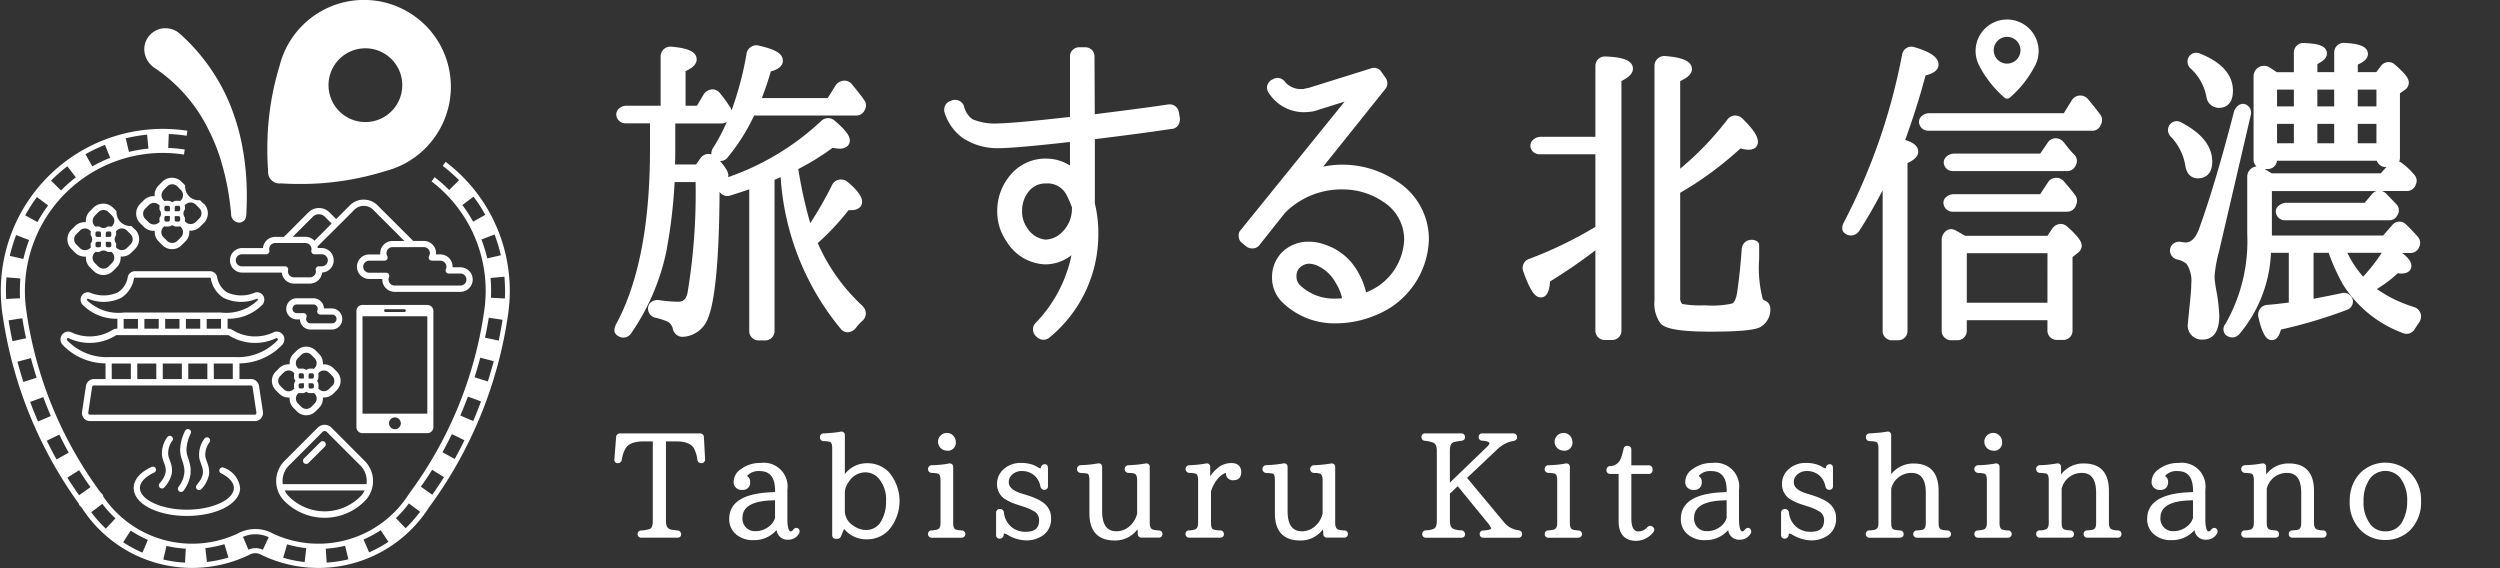
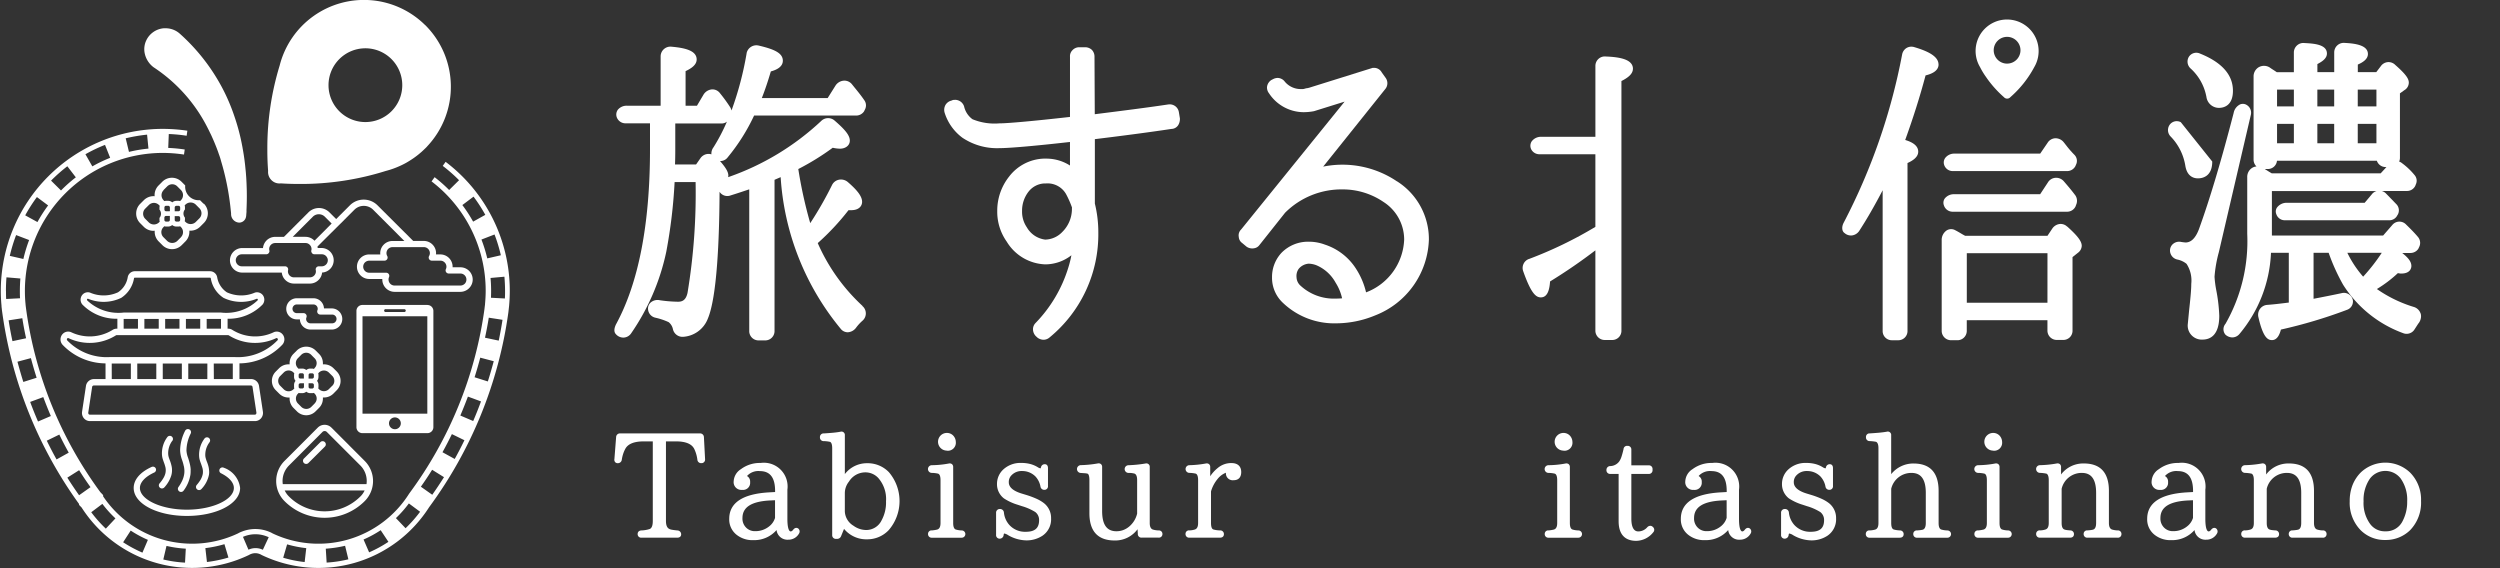
<svg xmlns="http://www.w3.org/2000/svg" width="198" height="45" viewBox="0 0 198 45">
  <rect x="0" y="0" width="198" height="45" fill="#333333" stroke="none" />
  <defs>
    <clipPath id="clip-path">
      <rect id="長方形_1528" data-name="長方形 1528" width="198" height="45" transform="translate(0 0.001)" fill="none" />
    </clipPath>
  </defs>
  <g id="kitanoshino_logo" transform="translate(-2683.135 -6988.433)">
    <g id="グループ_3513" data-name="グループ 3513" transform="translate(2683.135 6988.433)" clip-path="url(#clip-path)">
      <g id="グループ_2589" data-name="グループ 2589" transform="translate(0.063 -0.005)">
        <g id="グループ_3510" data-name="グループ 3510">
          <path id="パス_5039" data-name="パス 5039" d="M2718.025,7021.8h-.653a.837.837,0,0,0-.835-.806h-1.316a.837.837,0,1,0,0,1.674h.244a.84.84,0,0,0,.835.806h1.725a.838.838,0,0,0,0-1.674m.241,1.08a.349.349,0,0,1-.241.1H2716.3a.346.346,0,0,1-.342-.346.368.368,0,0,1,.026-.122.248.248,0,0,0-.231-.339h-.532a.343.343,0,0,1-.343-.345.35.35,0,0,1,.1-.242.336.336,0,0,1,.242-.1h1.314a.341.341,0,0,1,.342.341h0a.28.28,0,0,1-.025.123.266.266,0,0,0,.025.23.246.246,0,0,0,.205.107h.943a.345.345,0,0,1,.342.343.335.335,0,0,1-.1.244" transform="translate(-2691.776 -6997.368)" fill="#fff" />
          <path id="パス_5040" data-name="パス 5040" d="M2718.454,7005.109l-.23.324a12.448,12.448,0,0,1,1.292,1.134l-.785.776a11.385,11.385,0,0,0-1.151-1.015l-.242.334a10.888,10.888,0,0,1,4.287,8.663c0,.328-.018.669-.05,1.025,0,.011,0,.072-.015.152l-.033.276a31.838,31.838,0,0,1-5.924,14.559l-.047.065a8.488,8.488,0,0,1-10.81,3.138,1.643,1.643,0,0,0-.248-.122,2.892,2.892,0,0,0-2.213-.008,1.645,1.645,0,0,0-.273.129,8.5,8.5,0,0,1-10.685-2.934v-.1l-.223-.234a31.709,31.709,0,0,1-5.876-14.49l-.011-.083c-.007-.054-.014-.115-.022-.175-.011-.1-.014-.163-.018-.188-.033-.341-.046-.679-.046-1.007a10.933,10.933,0,0,1,10.919-10.922,11.275,11.275,0,0,1,1.682.13l.057-.4a11.468,11.468,0,0,0-1.306-.126l.044-1.1a11.633,11.633,0,0,1,1.414.137l.058-.4a13.463,13.463,0,0,0-1.947-.145,12.84,12.84,0,0,0-12.829,12.828c0,.386.018.781.055,1.162a2.086,2.086,0,0,0,.021.244c.007.07.014.141.025.206a.73.73,0,0,0,.011.083,33.758,33.758,0,0,0,6.086,15.187v.071l.2.205a10.4,10.4,0,0,0,13.249,3.765l.083-.047a.3.3,0,0,1,.062-.024.925.925,0,0,1,.752.01.1.1,0,0,1,.036.014l.083.047a10.392,10.392,0,0,0,13.259-3.786,33.821,33.821,0,0,0,6.278-15.44l.011-.1.021-.188c.018-.145.025-.229.025-.229.036-.4.054-.792.054-1.178a12.816,12.816,0,0,0-5.078-10.217m-23.647-2.152.108,1.1a11.167,11.167,0,0,0-1.544.262l-.259-1.076a12.765,12.765,0,0,1,1.695-.29m-3.333.81.407,1.025a11.056,11.056,0,0,0-1.411.678l-.547-.961a12.137,12.137,0,0,1,1.551-.741m-2.984,1.693.673.877a11.3,11.3,0,0,0-1.174,1.04l-.788-.779a13.01,13.01,0,0,1,1.289-1.138m-2.408,2.44.886.662a11.353,11.353,0,0,0-.845,1.318l-.969-.533a12.534,12.534,0,0,1,.929-1.451m-1.653,3.013,1.033.394a11.5,11.5,0,0,0-.454,1.5l-1.076-.246a12.521,12.521,0,0,1,.5-1.645m-.806,4.416c0-.356.014-.715.043-1.072l1.1.093c-.025.323-.039.654-.039.979,0,.2,0,.394.014.587l-1.1.057c-.011-.211-.014-.428-.014-.644m.205,2.336,1.088-.169c.079.508.18,1.043.3,1.587l-1.08.23c-.122-.562-.223-1.116-.305-1.648m.7,3.275,1.066-.284c.136.518.29,1.044.453,1.555l-1.054.332c-.166-.527-.32-1.067-.465-1.6m1.008,3.182,1.037-.382c.187.5.389,1.012.6,1.5l-1.016.435c-.218-.508-.429-1.029-.623-1.554m1.317,3.073.993-.485c.234.485.486.964.745,1.432l-.964.536c-.27-.482-.529-.983-.774-1.483m2.559,4.32c-.32-.454-.637-.921-.932-1.393l.936-.591c.284.457.587.907.9,1.342Zm2.117,2.645a10.125,10.125,0,0,1-1.155-1.3l.882-.662a8.931,8.931,0,0,0,1.035,1.15Zm2.9,1.9a10.212,10.212,0,0,1-1.529-.822l.6-.925a8.911,8.911,0,0,0,1.361.735Zm3.373.791a9.692,9.692,0,0,1-1.72-.248l.252-1.076a8.926,8.926,0,0,0,1.529.218Zm1.735-.049-.125-1.1a9.01,9.01,0,0,0,1.511-.313l.317,1.059a10.22,10.22,0,0,1-1.7.353m4.426-.969-.047-.02a1.327,1.327,0,0,0-1.058,0l-.036.013-.435-1.016.047-.017a2.45,2.45,0,0,1,1.9.007.855.855,0,0,1,.094.038Zm3.311.973a9.5,9.5,0,0,1-1.7-.342l.31-1.059a9.11,9.11,0,0,0,1.516.3Zm1.741.042-.068-1.1a9.331,9.331,0,0,0,1.529-.23l.26,1.072a9.792,9.792,0,0,1-1.721.259m3.365-.811-.442-1.016a8.87,8.87,0,0,0,1.357-.738l.612.921a9.966,9.966,0,0,1-1.524.832m7.38-27.505.886-.666a12.185,12.185,0,0,1,.932,1.442l-.965.538a11.1,11.1,0,0,0-.853-1.314m1.516,2.731,1.033-.4a12.315,12.315,0,0,1,.5,1.645l-1.076.248a11.427,11.427,0,0,0-.461-1.493m-6.011,22.863-.763-.8a8.967,8.967,0,0,0,1.026-1.162l.889.66a10.456,10.456,0,0,1-1.151,1.305m2.113-2.653-.9-.637c.309-.436.608-.885.892-1.341l.94.586c-.3.472-.613.943-.929,1.393m1.778-2.835-.969-.533c.259-.468.508-.95.745-1.436l.993.486c-.244.5-.5,1-.77,1.483m1.461-3.006-1.015-.434c.209-.49.41-.994.6-1.5l1.037.382c-.194.525-.4,1.047-.619,1.554m1.161-3.134-1.051-.334c.162-.512.313-1.033.45-1.552l1.069.282c-.145.535-.3,1.076-.468,1.6m.857-3.232-1.083-.23c.119-.543.218-1.076.3-1.586l1.088.168c-.083.533-.183,1.088-.3,1.648m.486-3.337-1.1-.058c.007-.18.011-.363.011-.541,0-.342-.015-.687-.047-1.026l1.1-.1c.032.371.051.748.051,1.126,0,.2,0,.4-.015.594" transform="translate(-2683.222 -6992.29)" fill="#fff" />
          <path id="パス_5041" data-name="パス 5041" d="M2724.82,6990.419a6.888,6.888,0,0,0-11.525,3.211,22.27,22.27,0,0,0-.974,6.411v.29c0,.529.018,1.073.062,1.638l0,0a.894.894,0,0,0,.1.508.911.911,0,0,0,.145.2.15.15,0,0,0,.019.021.884.884,0,0,0,.633.263.481.481,0,0,0,.1-.007v0c.5.033.99.047,1.461.047a22.406,22.406,0,0,0,6.868-1.033,6.645,6.645,0,0,0,1.058-.371c.1-.043.2-.09.3-.141a4.728,4.728,0,0,0,.442-.245,6.83,6.83,0,0,0,1-.73c.108-.094.209-.191.31-.291a.338.338,0,0,0,.039-.036c.047-.047.094-.094.137-.146a6.883,6.883,0,0,0-.18-9.6m-6.8,2.71a2.921,2.921,0,1,1,.018,4.136,2.922,2.922,0,0,1-.018-4.136l0,0" transform="translate(-2691.211 -6988.426)" fill="#fff" />
          <path id="パス_5042" data-name="パス 5042" d="M2706.984,7005.959c0,.056,0,.118-.007.175-.008.073-.011.146-.018.218v.027l-.011.048a.556.556,0,0,1-.5.482.291.291,0,0,1-.051,0h-.015a.675.675,0,0,1-.619-.71c-.007-.064-.011-.136-.021-.212a20.674,20.674,0,0,0-.565-3.208c-.029-.108-.058-.217-.086-.319-.046-.17-.1-.339-.145-.509s-.1-.324-.158-.482c-.1-.3-.218-.6-.343-.9-.068-.169-.145-.334-.218-.5-.044-.1-.094-.2-.145-.3-.057-.123-.118-.246-.18-.364a12.43,12.43,0,0,0-4.271-4.794,1.849,1.849,0,0,1-.725-1.19,1.622,1.622,0,0,1,.126-.915,1.685,1.685,0,0,1,1.4-.988c.05,0,.1,0,.145,0a1.689,1.689,0,0,1,.932.28,1.768,1.768,0,0,1,.169.129l.029.025a15.427,15.427,0,0,1,3.293,4.171,15.131,15.131,0,0,1,1.033,2.394,16.429,16.429,0,0,1,.612,2.333c.011.05.021.1.028.151s.022.107.029.165c.086.487.154.982.2,1.487.018.154.033.306.042.461.015.172.026.349.033.521.007.109.011.218.014.324.029.659.022,1.332-.011,2.009" transform="translate(-2687.523 -6989.274)" fill="#fff" />
          <path id="パス_5043" data-name="パス 5043" d="M2706.158,7041.069c0,1.242-1.854,2.213-4.215,2.213s-4.214-.971-4.214-2.213c0-.652.5-1.25,1.422-1.668a.247.247,0,0,1,.327.119.245.245,0,0,1-.123.325c-.72.332-1.133.778-1.133,1.22,0,.932,1.7,1.721,3.721,1.721s3.721-.789,3.721-1.721c0-.417-.371-.842-1.016-1.161a.238.238,0,0,1-.136-.227.229.229,0,0,1,.025-.1.246.246,0,0,1,.33-.112h0a1.943,1.943,0,0,1,1.292,1.606" transform="translate(-2687.204 -7002.415)" fill="#fff" />
          <path id="パス_5044" data-name="パス 5044" d="M2703.563,7038.534a1.918,1.918,0,0,1-.018.378,2.848,2.848,0,0,1-.54,1.245.249.249,0,0,1-.2.1.241.241,0,0,1-.145-.046.248.248,0,0,1-.058-.345h0a2.911,2.911,0,0,0,.274-.457,1.921,1.921,0,0,0,.18-.569,1.564,1.564,0,0,0,.014-.317,2.016,2.016,0,0,0-.036-.281.185.185,0,0,0-.015-.05,3.469,3.469,0,0,0-.126-.447l-.015-.046a2.4,2.4,0,0,1-.145-.731,3.5,3.5,0,0,1,.4-1.562.243.243,0,0,1,.329-.1l.006,0a.246.246,0,0,1,.1.333,3.091,3.091,0,0,0-.334,1.325,1.951,1.951,0,0,0,.125.581l.015.042a5.258,5.258,0,0,1,.151.554,2.447,2.447,0,0,1,.046.386" transform="translate(-2688.53 -7001.29)" fill="#fff" />
          <path id="パス_5045" data-name="パス 5045" d="M2705.58,7036.6a1.643,1.643,0,0,0-.313,1.016.829.829,0,0,0,.029.194,2.659,2.659,0,0,0,.1.306,2.7,2.7,0,0,1,.134.418,1.681,1.681,0,0,1,.036.255,1.266,1.266,0,0,1-.011.371,2.3,2.3,0,0,1-.593,1.114.246.246,0,1,1-.371-.324,3.326,3.326,0,0,0,.277-.371,1.531,1.531,0,0,0,.2-.5,1.2,1.2,0,0,0,.006-.3c-.006-.043-.014-.09-.025-.137a.262.262,0,0,0-.015-.054c-.029-.1-.068-.208-.1-.305a3.239,3.239,0,0,1-.119-.356,1.509,1.509,0,0,1-.039-.314,2.136,2.136,0,0,1,.435-1.345.247.247,0,1,1,.382.314l-.012.013" transform="translate(-2689.071 -7001.538)" fill="#fff" />
          <path id="パス_5046" data-name="パス 5046" d="M2701.525,7036.424a1.656,1.656,0,0,0-.31,1.016,1.044,1.044,0,0,0,.058.306c.021.065.043.126.068.191a3.021,3.021,0,0,1,.155.532,1.366,1.366,0,0,1,.022.241,1.451,1.451,0,0,1-.054.429,2.481,2.481,0,0,1-.554.957.256.256,0,0,1-.187.083.23.23,0,0,1-.162-.061.242.242,0,0,1-.029-.34l0,0a2.676,2.676,0,0,0,.277-.375,1.409,1.409,0,0,0,.177-.389,1.1,1.1,0,0,0,.036-.3.787.787,0,0,0-.014-.155.912.912,0,0,0-.032-.137,3,3,0,0,0-.1-.305c-.026-.073-.05-.146-.073-.213a1.521,1.521,0,0,1-.083-.457,2.134,2.134,0,0,1,.435-1.345.247.247,0,1,1,.382.314l-.012.013" transform="translate(-2687.958 -7001.488)" fill="#fff" />
          <path id="パス_5047" data-name="パス 5047" d="M2720.3,7037.674l-2.649-2.653a.769.769,0,0,0-1.058,0l-2.649,2.653a2.249,2.249,0,0,0,0,3.178,4.48,4.48,0,0,0,6.337.019l.019-.019a2.249,2.249,0,0,0,0-3.178m-.353,2.82a3.99,3.99,0,0,1-5.643,0l0,0a1.693,1.693,0,0,1-.343-.484h6.331a1.653,1.653,0,0,1-.342.484m-6.14-.985a1.738,1.738,0,0,1,.493-1.479l2.649-2.653a.242.242,0,0,1,.172-.072.239.239,0,0,1,.173.072l2.653,2.653a1.732,1.732,0,0,1,.508,1.233,1.831,1.831,0,0,1-.018.248Z" transform="translate(-2691.476 -7001.161)" fill="#fff" />
          <path id="パス_5048" data-name="パス 5048" d="M2717.952,7037.018l-1.31,1.306a.244.244,0,0,1-.176.072.254.254,0,0,1-.18-.072.25.25,0,0,1,0-.353l1.313-1.31a.252.252,0,0,1,.356.356" transform="translate(-2692.279 -7001.648)" fill="#fff" />
          <path id="パス_5049" data-name="パス 5049" d="M2717.959,7028.249l-.277-.277a1.061,1.061,0,0,0-.824-.29.667.667,0,0,0,0-.094,1.035,1.035,0,0,0-.306-.738l-.277-.277a1.067,1.067,0,0,0-1.472,0l-.277.277a1.038,1.038,0,0,0-.306.738q0,.047,0,.094a1.047,1.047,0,0,0-.821.295l-.277.277a1.039,1.039,0,0,0,0,1.47h0l.277.277a1.024,1.024,0,0,0,.734.306.645.645,0,0,0,.087,0,.785.785,0,0,0,0,.083,1.054,1.054,0,0,0,.306.738l.277.277a1.037,1.037,0,0,0,1.467.005l.005-.005.277-.277a1.035,1.035,0,0,0,.306-.738.567.567,0,0,0,0-.086.638.638,0,0,0,.086,0,1.053,1.053,0,0,0,.738-.3l.277-.281a1.035,1.035,0,0,0,.3-.734,1.049,1.049,0,0,0-.3-.738m-3.365,1.339-.065.064a.549.549,0,0,1-.773,0l-.277-.277a.544.544,0,0,1-.007-.768l.007-.006.277-.277a.543.543,0,0,1,.767-.006l.006.006.062.062a.515.515,0,0,0-.018.129v.159a.472.472,0,0,0,.118.313.484.484,0,0,0-.118.317v.155a.4.4,0,0,0,.022.13m1.612,1.187-.277.278a.564.564,0,0,1-.774,0l-.277-.278a.541.541,0,0,1-.158-.388.534.534,0,0,1,.158-.385l.065-.065a.355.355,0,0,0,.129.021h.155a.5.5,0,0,0,.316-.115.491.491,0,0,0,.314.115h.155a.348.348,0,0,0,.13-.021h0l.061.061v0a.543.543,0,0,1,0,.773m-1.228-2.35h0a.117.117,0,0,1,.09-.039h.156a.128.128,0,0,1,.129.128h0v.29h-.284a.128.128,0,0,1-.129-.127h0v-.159a.1.1,0,0,1,.04-.086m.09.745h.29v.284a.13.13,0,0,1-.128.13h-.162a.114.114,0,0,1-.09-.04v0a.105.105,0,0,1-.04-.086v-.154a.129.129,0,0,1,.128-.13h0m.943,0a.132.132,0,0,1,.134.13v.154a.115.115,0,0,1-.04.09.128.128,0,0,1-.094.04h-.155a.13.13,0,0,1-.13-.13h0v-.284Zm-.284-.371v-.29a.13.13,0,0,1,.129-.129h.155a.129.129,0,0,1,.094.039.115.115,0,0,1,.04.09v.159a.132.132,0,0,1-.134.129Zm.49-.838s-.007,0-.011.007v0l-.064.064h0a.544.544,0,0,0-.13-.028h-.155a.488.488,0,0,0-.313.115.5.5,0,0,0-.316-.115h-.159a.5.5,0,0,0-.129.018h0l-.065-.064v0a.546.546,0,0,1,0-.77l.277-.281a.562.562,0,0,1,.389-.158.553.553,0,0,1,.385.158l.277.281a.528.528,0,0,1,.162.385.539.539,0,0,1-.151.378m1.393,1.407-.281.281a.555.555,0,0,1-.771,0l-.064-.064a.472.472,0,0,0,.018-.126v-.154a.5.5,0,0,0-.115-.317.485.485,0,0,0,.115-.313v-.159a.515.515,0,0,0-.018-.129l.064-.065a.561.561,0,0,1,.771,0l.281.277a.559.559,0,0,1,.158.389.542.542,0,0,1-.158.385" transform="translate(-2691.347 -6998.818)" fill="#fff" />
          <path id="パス_5050" data-name="パス 5050" d="M2703.344,7009.905l-.29-.29a1.067,1.067,0,0,1-1.169-1.166l-.29-.291a1.077,1.077,0,0,0-1.523-.005l-.006.005-.29.291a1.073,1.073,0,0,0-.313.853,1.085,1.085,0,0,0-.857.316l-.29.29a1.082,1.082,0,0,0,0,1.53l0,0,.29.29a1.081,1.081,0,0,0,.767.316.865.865,0,0,0,.094-.012.64.64,0,0,0,0,.086,1.071,1.071,0,0,0,.317.767l.29.291a1.077,1.077,0,0,0,1.523.01l.01-.01.29-.291a1.072,1.072,0,0,0,.317-.767.638.638,0,0,0,0-.086.786.786,0,0,0,.09,0,1.081,1.081,0,0,0,.766-.32l.291-.291a1.083,1.083,0,0,0,0-1.53m-1.524.14.069-.068.011-.01a.586.586,0,0,1,.8.01l.29.291a.565.565,0,0,1,0,.8l0,0-.29.29a.58.58,0,0,1-.806,0l-.065-.065a.5.5,0,0,0,.018-.133V7011a.511.511,0,0,1,0-.654v-.163a.448.448,0,0,0-.021-.136m-1.677-1.233.29-.29a.566.566,0,0,1,.4-.169.557.557,0,0,1,.4.169l.29.29a.573.573,0,0,1,.011.793l-.011.01-.064.072h0a.411.411,0,0,0-.134-.021h-.161a.5.5,0,0,0-.328.123.486.486,0,0,0-.327-.123h-.162a.434.434,0,0,0-.137.021h0l-.061-.065a.568.568,0,0,1,0-.8l0,0m1.18,1.668h-.3v-.295a.137.137,0,0,1,.137-.136h.162a.128.128,0,0,1,.093.039.14.14,0,0,1,.04.1v.163a.136.136,0,0,1-.133.132m.133.522v.162a.135.135,0,0,1-.133.133h-.162a.137.137,0,0,1-.137-.133v-.3h.3a.137.137,0,0,1,.133.137m-1.112-.522a.135.135,0,0,1-.137-.132v-.163a.14.14,0,0,1,.04-.1.131.131,0,0,1,.1-.039h.162a.136.136,0,0,1,.133.136v.295Zm.295.385v.3a.135.135,0,0,1-.133.133h-.162a.133.133,0,0,1-.1-.039.13.13,0,0,1-.04-.094V7011a.136.136,0,0,1,.136-.137h.3Zm-.8.436-.064.065h0a.58.58,0,0,1-.8,0l-.29-.291a.569.569,0,0,1,0-.8h0l.29-.29a.575.575,0,0,1,.4-.169.564.564,0,0,1,.4.169h0l.064.065a.443.443,0,0,0-.022.137v.163a.508.508,0,0,1,0,.654v.163a.44.44,0,0,0,.022.137m1.681,1.233-.29.29a.581.581,0,0,1-.806,0l-.291-.29a.567.567,0,0,1-.169-.4.556.556,0,0,1,.169-.4l.065-.069a.438.438,0,0,0,.137.022h.162a.494.494,0,0,0,.327-.119.506.506,0,0,0,.328.119h.162a.434.434,0,0,0,.137-.022l.065.065h0a.551.551,0,0,1,.165.4.56.56,0,0,1-.165.4" transform="translate(-2687.278 -6993.757)" fill="#fff" />
-           <path id="パス_5051" data-name="パス 5051" d="M2695.847,7012.723l-.291-.291a1.081,1.081,0,0,1-1.169-1.167l-.29-.291a1.111,1.111,0,0,0-1.534,0l-.29.291a1.1,1.1,0,0,0-.317.871,1.076,1.076,0,0,0-.853.3l-.29.29a1.078,1.078,0,0,0-.006,1.524l.006.005.29.291a1.093,1.093,0,0,0,.767.317.552.552,0,0,0,.09,0,.8.8,0,0,0,0,.087,1.074,1.074,0,0,0,.324.763l.29.29a1.089,1.089,0,0,0,1.533,0l.29-.29a1.07,1.07,0,0,0,.316-.766.854.854,0,0,0,0-.09c.03,0,.06,0,.09,0a1.082,1.082,0,0,0,.767-.316l.29-.291a1.089,1.089,0,0,0,0-1.533m-3.5,1.394v.007l-.064.065-.011.01a.58.58,0,0,1-.8-.01l-.291-.291a.565.565,0,0,1,0-.8l0,0,.291-.291a.565.565,0,0,1,.8-.006l.007.006.064.061h0a.446.446,0,0,0-.021.138v.161a.5.5,0,0,1,0,.656v.163a.423.423,0,0,0,.021.133m.3-2.484.29-.291a.566.566,0,0,1,.8-.007l.007.007.29.291a.565.565,0,0,1,0,.8l0,0-.065.067a.442.442,0,0,0-.136-.022h-.162a.5.5,0,0,1-.655,0h-.162a.446.446,0,0,0-.136.022l-.065-.063h0a.566.566,0,0,1,0-.8l0,0m1.18,1.667h-.309v-.294a.136.136,0,0,1,.135-.137h.164a.146.146,0,0,1,.1.039.139.139,0,0,1,.039.1v.162a.135.135,0,0,1-.136.132m.136.523v.161a.124.124,0,0,1-.039.094.14.14,0,0,1-.1.04h-.162a.135.135,0,0,1-.137-.133v-.3h.3a.137.137,0,0,1,.136.137m-1.116-.522a.137.137,0,0,1-.136-.133V7013a.134.134,0,0,1,.133-.137h.166a.133.133,0,0,1,.133.134v.3Zm.3.386v.3a.133.133,0,0,1-.132.134h-.163a.143.143,0,0,1-.1-.04.134.134,0,0,1-.039-.095v-.161a.137.137,0,0,1,.136-.137Zm.886,1.667-.29.291a.569.569,0,0,1-.805,0h0l-.29-.291a.568.568,0,0,1-.006-.8l.011-.01.065-.068a.446.446,0,0,0,.136.021h.163a.513.513,0,0,1,.655,0h.162a.446.446,0,0,0,.136-.021l.065.064a.575.575,0,0,1,0,.807m1.457-1.458-.29.29a.569.569,0,0,1-.805,0h0l-.065-.064a.53.53,0,0,0,.018-.134v-.161a.514.514,0,0,1,0-.656V7013a.452.452,0,0,0-.021-.137l.068-.069a.572.572,0,0,1,.806,0l.29.291a.567.567,0,0,1,0,.8l0,0" transform="translate(-2685.219 -6994.532)" fill="#fff" />
          <path id="パス_5052" data-name="パス 5052" d="M2727.67,7021.726h-5.151a.469.469,0,0,0-.471.468v9.209a.475.475,0,0,0,.471.476h5.151a.475.475,0,0,0,.472-.476V7022.2a.47.47,0,0,0-.47-.471h0m-3.316.331h1.483a.114.114,0,0,1,.115.111v0a.115.115,0,0,1-.115.115h-1.483a.116.116,0,0,1-.114-.115.113.113,0,0,1,.111-.115h0m.742,9.512a.468.468,0,1,1,.468-.468.468.468,0,0,1-.468.468h0m2.567-1.233h-5.133v-7.714h5.133Z" transform="translate(-2693.881 -6997.568)" fill="#fff" />
          <path id="パス_5053" data-name="パス 5053" d="M2707.345,7023.06a.6.6,0,0,0-.7-.194,3.413,3.413,0,0,1-3.276-.166.6.6,0,0,0-.342-.108h-.053v-.786a3.766,3.766,0,0,0,2.775-1.129.605.605,0,0,0,.007-.752.583.583,0,0,0-.616-.191,2.734,2.734,0,0,1-2.221-.021,1.78,1.78,0,0,1-.77-1.2.579.579,0,0,0-.565-.471h-5.957a.573.573,0,0,0-.561.471,1.773,1.773,0,0,1-.774,1.2,2.725,2.725,0,0,1-2.217.021.568.568,0,0,0-.615.191.6.6,0,0,0,.01.752,3.762,3.762,0,0,0,2.775,1.129v.786h-.054a.617.617,0,0,0-.342.108,3.421,3.421,0,0,1-3.278.166.6.6,0,0,0-.7.194.634.634,0,0,0,.026.8,4.753,4.753,0,0,0,3.41,1.482v1.243h-.922a.638.638,0,0,0-.63.554l-.306,2.026a.657.657,0,0,0,.151.53.629.629,0,0,0,.479.217h13.061a.633.633,0,0,0,.479-.217.655.655,0,0,0,.152-.53l-.306-2.029a.641.641,0,0,0-.63-.554h-.921v-1.242a4.733,4.733,0,0,0,3.4-1.483.628.628,0,0,0,.029-.8m-15.488-2.706a.087.087,0,0,1,0-.108.056.056,0,0,1,.046-.023h.018a3.208,3.208,0,0,0,2.631-.069,2.3,2.3,0,0,0,1.012-1.542.065.065,0,0,1,.061-.057h5.957a.068.068,0,0,1,.064.057,2.28,2.28,0,0,0,1.011,1.544,3.211,3.211,0,0,0,2.631.068.068.068,0,0,1,.065.022.085.085,0,0,1,0,.107,3.6,3.6,0,0,1-2.9.965h-7.706a3.581,3.581,0,0,1-2.893-.965m10.6,2.242h-1.134v-.769h1.134Zm-1.645,0h-1.134v-.769h1.134Zm-1.644,0h-1.134v-.769h1.134Zm-1.642,0h-1.138v-.769h1.138Zm-1.645,0h-1.134v-.769h1.134Zm8.948,4.5a.133.133,0,0,1,.126.119l.306,2.026a.163.163,0,0,1-.032.123.131.131,0,0,1-.093.044h-13.065a.137.137,0,0,1-.094-.044.155.155,0,0,1-.032-.123l.305-2.026a.134.134,0,0,1,.126-.119Zm-11.027-1.741h1.515v1.233h-1.512Zm2.023,0h1.508v1.233h-1.506Zm2.019,1.233v-1.233h1.512v1.233h-1.512Zm3.531,0h-1.51v-1.233h1.512Zm.508-1.233h1.508v1.233h-1.5Zm5.043-1.833a4.327,4.327,0,0,1-3.36,1.324h-9.925a4.326,4.326,0,0,1-3.365-1.325.115.115,0,0,1,0-.146.082.082,0,0,1,.073-.036.046.046,0,0,1,.033.008,3.909,3.909,0,0,0,3.757-.224.084.084,0,0,1,.05-.014h8.833a.1.1,0,0,1,.051.014,3.9,3.9,0,0,0,3.754.224.089.089,0,0,1,.108.028.117.117,0,0,1,0,.146" transform="translate(-2685.012 -6996.556)" fill="#fff" />
          <path id="パス_5054" data-name="パス 5054" d="M2726.478,7015.583h-.616v-.046a.972.972,0,0,0-.971-.972h-.346a.893.893,0,0,0,.008-.1.972.972,0,0,0-.972-.968h-.838l-2.83-2.822a1.549,1.549,0,0,0-2.184,0l-1.088,1.088-.547-.543a1.179,1.179,0,0,0-1.635,0l-1.954,1.955h-.691a.965.965,0,0,0-.684.28.987.987,0,0,0-.285.606h-1.676a.972.972,0,0,0,0,1.943h3.164a.975.975,0,0,0,.968.871h1.256a.967.967,0,0,0,.688-.285.953.953,0,0,0,.281-.589.973.973,0,0,0-.022-1.944h-.328a.964.964,0,0,0-.017-.115l.461-.461,1.022-1.016.177-.176.176-.173,1.088-1.089a1.053,1.053,0,0,1,1.487,0l2.472,2.473h-.94a.976.976,0,0,0-.684.281.943.943,0,0,0-.248.413.982.982,0,0,0-.04.273.787.787,0,0,0,.007.1h-.879a.971.971,0,1,0,0,1.943h1.037a.225.225,0,0,0,0,.044.976.976,0,0,0,.972.975h5.215a.971.971,0,0,0,.687-.29.959.959,0,0,0,.285-.687.972.972,0,0,0-.972-.968m-10.978-1.029a.46.46,0,0,1,.407.237.426.426,0,0,1,.068.237.481.481,0,0,1-.475.479h-.238a.247.247,0,0,0-.193.09.241.241,0,0,0-.048.208.47.47,0,0,1-.129.436.484.484,0,0,1-.339.14H2713.3a.475.475,0,0,1-.468-.576.242.242,0,0,0-.047-.208.247.247,0,0,0-.195-.09h-3.422a.481.481,0,0,1-.479-.479.48.48,0,0,1,.479-.474h1.939a.245.245,0,0,0,.195-.1.239.239,0,0,0,.047-.209.579.579,0,0,1-.015-.108.474.474,0,0,1,.14-.335.479.479,0,0,1,.339-.14h2.394a.452.452,0,0,1,.363.169.418.418,0,0,1,.112.236.239.239,0,0,1,.007.07.351.351,0,0,1-.015.108.2.2,0,0,0,.022.159.15.15,0,0,0,.024.05.249.249,0,0,0,.195.1Zm-.58-1.073a.973.973,0,0,0-.712-.31H2713.2l1.6-1.6a.674.674,0,0,1,.936,0l.547.547Zm11.892,3.41a.478.478,0,0,1-.335.138h-5.218a.477.477,0,0,1-.475-.477v0a.436.436,0,0,1,.04-.191.261.261,0,0,0-.018-.235.25.25,0,0,0-.209-.111h-1.343a.479.479,0,0,1-.338-.816.5.5,0,0,1,.338-.14h1.21a.248.248,0,0,0,.217-.368.467.467,0,0,1-.061-.231.487.487,0,0,1,.14-.337.205.205,0,0,1,.026-.022.5.5,0,0,1,.313-.115h2.48a.477.477,0,0,1,.479.474.458.458,0,0,1-.062.231.246.246,0,0,0,.093.335.25.25,0,0,0,.125.032h.677a.481.481,0,0,1,.479.479.433.433,0,0,1-.044.191.246.246,0,0,0,.227.349h.925a.478.478,0,0,1,.335.816" transform="translate(-2690.079 -6994.41)" fill="#fff" />
        </g>
        <g id="グループ_3511" data-name="グループ 3511" transform="translate(48.598 1.55)">
          <path id="パス_5055" data-name="パス 5055" d="M2804.8,6998.738a.731.731,0,0,0-.734-.625l-.1.006c-1.681.253-3.636.5-5.828.776l-.022-4.576a.761.761,0,0,0-.211-.524.781.781,0,0,0-.518-.206h-.481a.728.728,0,0,0-.549.25.66.66,0,0,0-.182.5v4.77l-.089.01c-2.732.307-4.841.5-5.515.5a4.593,4.593,0,0,1-2.119-.328,1.723,1.723,0,0,1-.666-1.024.755.755,0,0,0-.708-.513l-.164.01-.133.053a.746.746,0,0,0-.47.349.8.8,0,0,0-.07.592,3.929,3.929,0,0,0,1.417,2,4.925,4.925,0,0,0,2.909.824c.819,0,2.909-.184,5.607-.49v1.865a3.475,3.475,0,0,0-1.887-.546h-.216a3.618,3.618,0,0,0-2.717,1.422,4.331,4.331,0,0,0-.94,2.729,4.09,4.09,0,0,0,.751,2.424,3.72,3.72,0,0,0,3.048,1.8,3.366,3.366,0,0,0,2.074-.722,8.027,8.027,0,0,1-.242.969,10.845,10.845,0,0,1-2.6,4.4.7.7,0,0,0-.2.5.786.786,0,0,0,.227.539l.132.121a.827.827,0,0,0,.461.164.738.738,0,0,0,.512-.2,10.555,10.555,0,0,0,3.842-8.3,9.577,9.577,0,0,0-.274-2.288v-5.1c2.261-.275,4.417-.56,6.056-.809a.655.655,0,0,0,.545-.3.934.934,0,0,0,.133-.545Zm-8.471,7.651a2.562,2.562,0,0,1-.756,1.823,1.928,1.928,0,0,1-1.358.613,1.951,1.951,0,0,1-1.455-.97,2.182,2.182,0,0,1-.38-1.289,2.438,2.438,0,0,1,.5-1.522,1.687,1.687,0,0,1,1.263-.667h.127a1.683,1.683,0,0,1,1.58.819,7.523,7.523,0,0,1,.481,1.078Z" transform="translate(-2760.093 -6991.393)" fill="#fff" />
          <path id="パス_5056" data-name="パス 5056" d="M2830.9,7004.83a7.708,7.708,0,0,0-5.844-1.168l4.9-6.122a.724.724,0,0,0,.061-.887l-.323-.454a.689.689,0,0,0-.612-.36h-.1l-5.07,1.586a.692.692,0,0,0-.122.026l-.031,0a.906.906,0,0,0-.153.037.8.8,0,0,1-.154.032h-.152a1.639,1.639,0,0,1-1.279-.582.729.729,0,0,0-.581-.3.841.841,0,0,0-.344.09l-.143.074a.765.765,0,0,0-.333.475l-.011.061a.73.73,0,0,0,.154.513,3.3,3.3,0,0,0,2.737,1.5,4.373,4.373,0,0,0,.829-.08l2.424-.756-8.2,10.132a.639.639,0,0,0-.182.581.629.629,0,0,0,.259.477l.36.3a.79.79,0,0,0,.606.122.635.635,0,0,0,.407-.248l2.034-2.562a6.32,6.32,0,0,1,4.561-1.85,5.714,5.714,0,0,1,3.234.993,3.541,3.541,0,0,1,1.638,2.979,4.664,4.664,0,0,1-3.018,4.182,5.893,5.893,0,0,0-.762-1.817,4.636,4.636,0,0,0-2.5-1.966,3.651,3.651,0,0,0-1.315-.229,2.942,2.942,0,0,0-2.114.873,2.8,2.8,0,0,0-.756,1.934,2.706,2.706,0,0,0,.84,2.014,5.885,5.885,0,0,0,4.218,1.644,8.139,8.139,0,0,0,3.112-.629,6.663,6.663,0,0,0,4.253-6.009,5.418,5.418,0,0,0-2.531-4.613m-4.834,9.291a3.893,3.893,0,0,1-2.828-1.046.932.932,0,0,1-.29-.64.98.98,0,0,1,.158-.65l.042-.054a1.149,1.149,0,0,1,.756-.375,1.819,1.819,0,0,1,.624.127,3.134,3.134,0,0,1,1.522,1.389,3.866,3.866,0,0,1,.507,1.227c-.164.016-.328.022-.491.022" transform="translate(-2768.921 -6992.011)" fill="#fff" />
          <path id="パス_5057" data-name="パス 5057" d="M2858.1,6995.571c0,.434-.455.74-.91.97v19.752a.727.727,0,0,1-.7.756h-.607a.74.74,0,0,1-.756-.723v-6.376a42.63,42.63,0,0,1-3.588,2.463c-.042.533-.148,1.262-.734,1.262-.4,0-.783-.349-1.39-2.061a.758.758,0,0,1,.439-.979l.01,0a32.025,32.025,0,0,0,5.263-2.545v-5.751H2850.7a.726.726,0,0,1-.649-.38.639.639,0,0,1,.026-.631.909.909,0,0,1,.777-.371h4.275v-5.61a.747.747,0,0,1,.738-.755.793.793,0,0,1,.1.005c.994.042,2.136.19,2.136.978" transform="translate(-2777.434 -6991.667)" fill="#fff" />
-           <path id="パス_5058" data-name="パス 5058" d="M2872.929,7014.647a1.576,1.576,0,0,1-.841,1.395c-.333.148-1.091.338-3.911.338-2.921,0-3.642-.338-3.939-.64a2.652,2.652,0,0,1-.485-1.823v-18.583a.768.768,0,0,1,.253-.581.792.792,0,0,1,.612-.2c.979.084,2.1.276,2.1,1.031,0,.354-.306.667-.93.951v6.938a24.177,24.177,0,0,0,3.741-3.895.778.778,0,0,1,.54-.312.822.822,0,0,1,.618.206c.871.85,1.257,1.423,1.257,1.872,0,.147-.052.629-.755.629a2.63,2.63,0,0,1-.624-.106,27.438,27.438,0,0,1-4.777,3.515v8.256a.712.712,0,0,0,.159.549,8.156,8.156,0,0,0,1.775.106,7.4,7.4,0,0,0,2.165-.138c.185-.074.328-.375.4-.809.061-.4.233-1.559.375-3.509a.777.777,0,0,1,.386-.634.828.828,0,0,1,.788,0,.377.377,0,0,1,.206.338v1.078a9.785,9.785,0,0,0,.269,3.118.277.277,0,0,0,.139.168.683.683,0,0,1,.473.737" transform="translate(-2781.378 -6991.658)" fill="#fff" />
          <path id="パス_5059" data-name="パス 5059" d="M2925.546,6997.2c0,1.227-.777,1.358-1.109,1.358a1,1,0,0,1-.994-.893l-.005-.011a4.016,4.016,0,0,0-1.242-2.214.73.73,0,0,1-.132-.94.7.7,0,0,1,.888-.237c1.718.691,2.594,1.68,2.594,2.937" transform="translate(-2797.358 -6991.559)" fill="#fff" />
          <path id="パス_5060" data-name="パス 5060" d="M2941.488,7014.559a.81.81,0,0,0-.565-.534,10.349,10.349,0,0,1-2.9-1.412,9.942,9.942,0,0,0,1.66-1.257h.005a.456.456,0,0,0,.085.01.489.489,0,0,0,.182.021c.766,0,.8-.5.8-.6,0-.317-.212-.624-.728-1.03h.676a.743.743,0,0,0,.6-.328l.068-.143a.723.723,0,0,0-.078-.777c-.286-.343-.624-.681-.952-1a.727.727,0,0,0-1.028-.041.777.777,0,0,0-.076.082l-.719.826h-8.81v-3.521H2938a.714.714,0,0,0-.38.258l-.566.671h-6.135a.944.944,0,0,0-.814.386.55.55,0,0,0-.047.513.7.7,0,0,0,.66.484h8.3a.7.7,0,0,0,.628-.4l.027-.038a.7.7,0,0,0-.111-.84c-.148-.148-.286-.3-.425-.438l-.042-.043c-.127-.132-.248-.258-.37-.38l-.016-.016a.756.756,0,0,0-.3-.164h1.992a.73.73,0,0,0,.66-.4l.037-.1a.683.683,0,0,0-.105-.777,5.468,5.468,0,0,0-.978-.925.7.7,0,0,0-.227-.126.782.782,0,0,0,.061-.312v-5.092l.343-.247a.7.7,0,0,0,.36-.6c0-.285-.182-.623-1.068-1.4a.749.749,0,0,0-.586-.228.758.758,0,0,0-.56.317l-.363.476h-1.462v-.6c.386-.164.8-.424.8-.835,0-.692-.983-.835-1.823-.877a.755.755,0,0,0-.84.66.7.7,0,0,0-.006.1v1.554h-1.333v-.64c.412-.212.756-.465.756-.834,0-.735-1.073-.793-1.77-.83a.743.743,0,0,0-.6.189.752.752,0,0,0-.249.566v1.554H2930.1c-.08-.053-.17-.111-.275-.182-.085-.052-.175-.111-.3-.2a.854.854,0,0,0-.856-.016.843.843,0,0,0-.412.745v6.564a.745.745,0,0,0,.232.555.715.715,0,0,0-.327.1.839.839,0,0,0-.407.756v4.477a13.189,13.189,0,0,1-1.722,7.128.661.661,0,0,0-.006.856.828.828,0,0,0,.566.222.753.753,0,0,0,.534-.258,10.684,10.684,0,0,0,2.509-6.442h1.411v3.939l-.132.016c-.5.061-1.014.127-1.59.169a.769.769,0,0,0-.571.333.8.8,0,0,0-.111.655c.364,1.579.728,1.8,1.073,1.8.428,0,.613-.476.708-.834a38.646,38.646,0,0,0,5.221-1.56.7.7,0,0,0,.476-.761.72.72,0,0,0-.842-.574c-.021,0-.042.009-.062.014-.74.158-1.469.3-2.209.443v-3.643h1.195a15.668,15.668,0,0,0,1.146,2.531,9.471,9.471,0,0,0,4.745,3.831.739.739,0,0,0,.925-.317l.274-.424a.931.931,0,0,0,.228-.591.816.816,0,0,0-.032-.227m-4.981-17.729h1.479v1.334h-1.479Zm0,2.717h1.479v1.533h-1.479Zm-3.2-2.717h1.333v1.334h-1.333Zm0,2.717h1.333v1.533h-1.333Zm-3.192-2.717h1.333v1.334h-1.333Zm0,2.717h1.333v1.533h-1.333Zm-.634,3.789c-.116-.074-.227-.143-.338-.216h.216a.724.724,0,0,0,.751-.655h7.909a.731.731,0,0,0,.719.5h.042l-.459.5H2929.7Zm6.2,6.421h2.728a14.579,14.579,0,0,1-1.475,1.891,8.548,8.548,0,0,1-1.252-1.891" transform="translate(-2798.435 -6991.267)" fill="#fff" />
          <path id="パス_5061" data-name="パス 5061" d="M2926.453,7000.584l-.01.042-2.538,10.892a10.182,10.182,0,0,0-.342,1.949,8.358,8.358,0,0,0,.142,1.09,12.893,12.893,0,0,1,.233,2c0,1.559-.728,1.887-1.333,1.887a1.113,1.113,0,0,1-1.166-1.057,1.175,1.175,0,0,1,.009-.2l.1-1.042c.105-.946.173-1.649.173-2.121a2.41,2.41,0,0,0-.375-1.58,1.692,1.692,0,0,0-.739-.343.735.735,0,0,1-.571-.719.678.678,0,0,1,.259-.529.741.741,0,0,1,.629-.142l.148.021c.089.01.148.02.2.02.434,0,.788-.348,1.052-1.041.84-2.309,1.77-5.412,2.753-9.213a.943.943,0,0,1,.523-.687.583.583,0,0,1,.54.069.711.711,0,0,1,.311.7" transform="translate(-2796.833 -6993.093)" fill="#fff" />
-           <path id="パス_5062" data-name="パス 5062" d="M2923.323,7004.858c0,1.2-.788,1.333-1.131,1.333-.312,0-.856-.126-1-.993a4.3,4.3,0,0,0-1.163-2.32.726.726,0,0,1-.068-.945.689.689,0,0,1,.871-.191q2.49,1.293,2.489,3.118" transform="translate(-2796.774 -6993.61)" fill="#fff" />
+           <path id="パス_5062" data-name="パス 5062" d="M2923.323,7004.858c0,1.2-.788,1.333-1.131,1.333-.312,0-.856-.126-1-.993a4.3,4.3,0,0,0-1.163-2.32.726.726,0,0,1-.068-.945.689.689,0,0,1,.871-.191" transform="translate(-2796.774 -6993.61)" fill="#fff" />
          <path id="パス_5063" data-name="パス 5063" d="M2769.854,7014.015a14.9,14.9,0,0,1-3.54-4.97,19.3,19.3,0,0,0,2.436-2.606h.216c.635,0,.862-.354.862-.661,0-.417-.354-.9-1.152-1.585a.837.837,0,0,0-.7-.164.78.78,0,0,0-.533.424,28.569,28.569,0,0,1-1.723,3.012,35.263,35.263,0,0,1-.946-4.285,19.93,19.93,0,0,0,2.727-1.686,2.9,2.9,0,0,0,.566.074c.46,0,.788-.264.788-.639,0-.4-.343-.849-1.241-1.617a.779.779,0,0,0-1.026.061,20.638,20.638,0,0,1-7.371,4.45.542.542,0,0,0,.016-.132c0-.275-.2-.623-.661-1.146a.373.373,0,0,0,.074,0h.011a.729.729,0,0,0,.533-.3,15.493,15.493,0,0,0,2.083-3.3h8.1a.759.759,0,0,0,.606-.328l.09-.185a.694.694,0,0,0-.074-.712c-.238-.35-.491-.661-.75-.978l-.235-.292a.767.767,0,0,0-.634-.27.858.858,0,0,0-.661.4l-.614.978h-5.216c.27-.682.5-1.38.714-2.109.354-.095.951-.316.951-.848,0-.628-.734-.924-1.934-1.205a.792.792,0,0,0-.937.613l0,.021a25.706,25.706,0,0,1-1.194,4.513,1.034,1.034,0,0,0-.089-.232,12.01,12.01,0,0,0-.825-1.138.743.743,0,0,0-.645-.3.865.865,0,0,0-.667.428l-.512.866h-.9v-2.741c.46-.217.878-.5.878-.924,0-.728-1-.921-1.977-1.01a.776.776,0,0,0-.871.669.97.97,0,0,0-.006.113v3.89H2751.2a.907.907,0,0,0-.708.307.644.644,0,0,0-.106.576.735.735,0,0,0,.713.513h1.93v2.055c0,5.939-.909,10.606-2.707,13.893-.06.144-.226.518.011.756a.782.782,0,0,0,.613.265h.006a.763.763,0,0,0,.592-.349,17.863,17.863,0,0,0,2.774-6.447,41.051,41.051,0,0,0,.66-5.522h1.663a48.321,48.321,0,0,1-.64,8.778c-.136.618-.459.7-.754.7a11,11,0,0,1-1.433-.117.835.835,0,0,0-.7.153.635.635,0,0,0-.242.5.739.739,0,0,0,.575.727,5.151,5.151,0,0,1,1.057.354.948.948,0,0,1,.338.545.777.777,0,0,0,.788.618,2.248,2.248,0,0,0,1.978-1.437c.727-1.712.913-6.283.93-10.051a.728.728,0,0,0,.867.291c.644-.2,1.141-.371,1.473-.481l.011,0v11.2a.736.736,0,0,0,.709.761h.533a.736.736,0,0,0,.761-.71c0-.017,0-.034,0-.051v-11.958l.485-.211a20.9,20.9,0,0,0,4.788,12.049.706.706,0,0,0,.533.237.874.874,0,0,0,.645-.353,3.713,3.713,0,0,1,.5-.55.766.766,0,0,0,.107-1.076.752.752,0,0,0-.1-.1m-11.81-12.546a.828.828,0,0,0-.148.534.73.73,0,0,0-.3-.032.787.787,0,0,0-.576.349l-.339.485h-1.667c.011-.286.021-.677.021-1.173v-2.075h3.683a.654.654,0,0,0,.407-.145,14.691,14.691,0,0,1-1.078,2.057" transform="translate(-2750.21 -6991.337)" fill="#fff" />
          <path id="パス_5064" data-name="パス 5064" d="M2901.31,6990.563a2.492,2.492,0,0,0-2.144,3.77,5.709,5.709,0,0,0,.461.765,8.568,8.568,0,0,0,1.429,1.614.338.338,0,0,0,.512,0,8.419,8.419,0,0,0,1.891-2.378,2.5,2.5,0,0,0-2.15-3.77m0,3.493a1.06,1.06,0,1,1,1.059-1.061h0a1.06,1.06,0,0,1-1.059,1.06h0" transform="translate(-2791.007 -6990.563)" fill="#fff" />
          <path id="パス_5065" data-name="パス 5065" d="M2891.884,6994.93c0,.56-.634.777-1.03.873-.445,1.67-.962,3.308-1.613,5.114.429.128,1.031.381,1.031.926,0,.438-.445.718-.849.9v13.28a.727.727,0,0,1-.7.755.286.286,0,0,1-.058,0h-.454a.726.726,0,0,1-.756-.7c0-.02,0-.04,0-.059V7004.9c-.64,1.231-1.268,2.315-1.87,3.24a.815.815,0,0,1-.561.338.757.757,0,0,1-.581-.186c-.222-.142-.253-.5-.061-.848a48.061,48.061,0,0,0,4.614-13.291.775.775,0,0,1,.353-.523.762.762,0,0,1,.63-.061c1.294.381,1.9.819,1.9,1.368" transform="translate(-2787.01 -6991.376)" fill="#fff" />
          <path id="パス_5066" data-name="パス 5066" d="M2905.047,7013.085h-.006a.741.741,0,0,0-.591-.2.836.836,0,0,0-.571.349l-.391.586h-6.517c-.117-.06-.222-.121-.323-.181-.163-.1-.317-.186-.449-.253a.666.666,0,0,0-.682,0,.909.909,0,0,0-.406.8v7.149a.743.743,0,0,0,.729.755h.507a.737.737,0,0,0,.75-.724.209.209,0,0,0,0-.03v-.83h6.389v.805a.74.74,0,0,0,.723.756h.509a.728.728,0,0,0,.755-.7.557.557,0,0,0,0-.057v-5.805l.466-.369a.713.713,0,0,0,.264-.519c0-.364-.328-.792-1.157-1.538m-1.559,6.04H2897.1v-3.92h6.389Z" transform="translate(-2789.99 -6996.689)" fill="#fff" />
          <path id="パス_5067" data-name="パス 5067" d="M2905.828,7009.937l-.068.185a.738.738,0,0,1-.661.407h-9.079a.722.722,0,0,1-.682-.508.58.58,0,0,1,.069-.538.918.918,0,0,1,.768-.339h6.786l.618-.94a.761.761,0,0,1,.582-.36.8.8,0,0,1,.671.27c.338.391.639.745.925,1.131a.772.772,0,0,1,.074.692" transform="translate(-2790.043 -6995.306)" fill="#fff" />
-           <path id="パス_5068" data-name="パス 5068" d="M2907.078,7001.084l-.06.132a.679.679,0,0,1-.645.434h-13.02a.721.721,0,0,1-.686-.507.583.583,0,0,1,.074-.534.9.9,0,0,1,.76-.344h10.6l.618-1a.8.8,0,0,1,.623-.4.8.8,0,0,1,.661.264c.333.407.667.819,1,1.258l.027.042a.72.72,0,0,1,.047.65" transform="translate(-2789.31 -6992.843)" fill="#fff" />
          <path id="パス_5069" data-name="パス 5069" d="M2905.806,7005.624l-.036.095a.737.737,0,0,1-.661.406h-9.052a.709.709,0,0,1-.687-.484.611.611,0,0,1,.079-.55.9.9,0,0,1,.757-.348h6.768l.592-.867a.759.759,0,0,1,.587-.349.836.836,0,0,1,.661.286c.084.1.158.2.238.3a7.362,7.362,0,0,0,.576.667l.047.048a.679.679,0,0,1,.132.8" transform="translate(-2790.052 -6994.121)" fill="#fff" />
        </g>
        <g id="グループ_3512" data-name="グループ 3512" transform="translate(48.598 34.189)">
          <path id="パス_10893" data-name="パス 10893" d="M2757.3,7036.032a.3.3,0,0,0-.31-.283h-6.333a.3.3,0,0,0-.31.289l-.136,1.742a.294.294,0,0,0,.059.244.259.259,0,0,0,.205.083.309.309,0,0,0,.32-.269,2.9,2.9,0,0,1,.119-.5,2.415,2.415,0,0,1,.172-.387c.216-.379.7-.57,1.443-.57h.722v6.305c0,.351-.08.564-.239.632a2.328,2.328,0,0,1-.661.115c-.281.017-.3.22-.3.282a.28.28,0,0,0,.31.293h2.827c.228,0,.31-.134.31-.26a.305.305,0,0,0-.3-.314c-.17-.015-.315-.034-.43-.055a.668.668,0,0,1-.234-.078c-.158-.088-.24-.3-.24-.615v-6.305h.8c.774,0,1.262.208,1.451.619a2.763,2.763,0,0,1,.238.835.294.294,0,0,0,.309.27.283.283,0,0,0,.3-.311v-.006Z" transform="translate(-2750.211 -7035.607)" fill="#fff" />
          <path id="パス_10894" data-name="パス 10894" d="M2768.2,7044.158c-.048-.031-.216-.118-.39.109-.1.13-.177.13-.2.13-.06,0-.257-.072-.257-1.006v-2.3a1.88,1.88,0,0,0-2.126-2.116,2.478,2.478,0,0,0-1.552.49,1.2,1.2,0,0,0-.575.956.612.612,0,0,0,.674.685.562.562,0,0,0,.628-.617.5.5,0,0,0-.248-.48,1.206,1.206,0,0,1,1.015-.39c.814,0,1.211.515,1.211,1.574v.083l-.457.026c-2.108.117-3.176.826-3.176,2.1a1.542,1.542,0,0,0,.58,1.258,2.015,2.015,0,0,0,1.331.427,2.341,2.341,0,0,0,1.837-.8.866.866,0,0,0,.921.765.956.956,0,0,0,.865-.5.3.3,0,0,0-.064-.382Zm-3.4.218a.964.964,0,0,1-.716-.282,1,1,0,0,1-.289-.76c0-.87.732-1.326,2.238-1.392l.342-.016v1.4a1.34,1.34,0,0,1-.463.669A1.727,1.727,0,0,1,2764.806,7044.376Z" transform="translate(-2753.653 -7036.492)" fill="#fff" />
          <path id="パス_10895" data-name="パス 10895" d="M2776.4,7038.056a2.2,2.2,0,0,0-1.778.86v-3.069a.268.268,0,0,0-.345-.286c-.2.038-.412.065-.628.084s-.455.036-.687.051a.283.283,0,0,0-.312.3.286.286,0,0,0,.3.31h0a2.439,2.439,0,0,1,.5.059c.14.058.17.307.17.506v6.867a.288.288,0,0,0,.311.31H2774a.334.334,0,0,0,.324-.216l.234-.576a2.284,2.284,0,0,0,1.826.827,2.332,2.332,0,0,0,1.715-.731,3.522,3.522,0,0,0,.011-4.587A2.335,2.335,0,0,0,2776.4,7038.056Zm-.16.724a1.388,1.388,0,0,1,1.022.438,2.526,2.526,0,0,1,.621,1.851,2.941,2.941,0,0,1-.358,1.524,1.349,1.349,0,0,1-1.228.753,1.728,1.728,0,0,1-.991-.339,1.388,1.388,0,0,1-.685-1.133V7040.4a1.465,1.465,0,0,1,.328-.89A1.526,1.526,0,0,1,2776.243,7038.78Z" transform="translate(-2756.371 -7035.553)" fill="#fff" />
          <path id="パス_10896" data-name="パス 10896" d="M2787.1,7044.333h0a1.688,1.688,0,0,1-.471-.079c-.124-.059-.187-.23-.187-.508v-4.427a.292.292,0,0,0-.094-.235.3.3,0,0,0-.253-.051,7.707,7.707,0,0,1-1.345.134.3.3,0,0,0,0,.61h0a2.291,2.291,0,0,1,.5.06c.126.047.189.221.189.515v3.394c0,.4-.16.49-.277.522a2.746,2.746,0,0,1-.4.064.273.273,0,0,0-.311.277.282.282,0,0,0,.311.3h2.339a.288.288,0,1,0,0-.575Z" transform="translate(-2759.611 -7036.507)" fill="#fff" />
          <path id="パス_10897" data-name="パス 10897" d="M2786.241,7037.106a.634.634,0,0,0,.709-.7.746.746,0,0,0-.208-.5.687.687,0,0,0-.5-.208.7.7,0,0,0,0,1.4Z" transform="translate(-2759.911 -7035.594)" fill="#fff" />
          <path id="パス_10898" data-name="パス 10898" d="M2795.62,7042.12a3,3,0,0,0-.552-.316,7.075,7.075,0,0,0-.827-.306l-.3-.091c-.7-.208-1.054-.511-1.054-.9a.743.743,0,0,1,.226-.569,1.09,1.09,0,0,1,.826-.324,1.468,1.468,0,0,1,1.056.428,1.612,1.612,0,0,1,.4.8.3.3,0,0,0,.308.261.278.278,0,0,0,.287-.311v-1.408c0-.287-.186-.31-.242-.31a.3.3,0,0,0-.315.256.721.721,0,0,0-.027.072.478.478,0,0,1-.19-.069,2.178,2.178,0,0,0-.634-.277,2.863,2.863,0,0,0-.708-.084,2,2,0,0,0-1.417.513,1.55,1.55,0,0,0-.505,1.16,1.412,1.412,0,0,0,.551,1.137,4.132,4.132,0,0,0,1.081.5l.338.112a4.234,4.234,0,0,1,1.064.468.788.788,0,0,1,.3.648c0,.625-.334.915-1.052.915a1.676,1.676,0,0,1-1.293-.529,1.723,1.723,0,0,1-.44-.993.3.3,0,0,0-.309-.281.289.289,0,0,0-.312.311v1.725a.279.279,0,0,0,.288.312.31.31,0,0,0,.31-.292c.012-.083.033-.113.042-.117a.811.811,0,0,1,.313.132,2.956,2.956,0,0,0,1.424.413,2.275,2.275,0,0,0,1.288-.363,1.564,1.564,0,0,0,.691-1.377A1.487,1.487,0,0,0,2795.62,7042.12Z" transform="translate(-2761.651 -7036.492)" fill="#fff" />
          <path id="パス_10899" data-name="パス 10899" d="M2807.184,7044.333h0a1.778,1.778,0,0,1-.462-.071c-.061-.024-.246-.094-.246-.516v-4.427a.268.268,0,0,0-.344-.286,10.287,10.287,0,0,1-1.337.135.3.3,0,0,0,0,.609h0a1.655,1.655,0,0,1,.483.057q.2.091.2.507V7043a1.907,1.907,0,0,1-.634,1.029,1.62,1.62,0,0,1-.483.279,1.558,1.558,0,0,1-.524.089c-.761,0-1.131-.522-1.131-1.6v-3.485a.294.294,0,0,0-.094-.235.305.305,0,0,0-.252-.051,8.876,8.876,0,0,1-1.336.135.31.31,0,0,0,0,.62l.326.022a1.089,1.089,0,0,1,.192.031c.1.027.156.213.156.511v2.622c0,1.433.673,2.161,2,2.161a2.192,2.192,0,0,0,1.812-.89l.022.364a.283.283,0,0,0,.311.3h1.328a.278.278,0,0,0,.311-.288A.274.274,0,0,0,2807.184,7044.333Z" transform="translate(-2764.078 -7036.506)" fill="#fff" />
          <path id="パス_10900" data-name="パス 10900" d="M2816.189,7038.987a1.652,1.652,0,0,0-1.092.4,2.769,2.769,0,0,0-.584.646v-.727a.291.291,0,0,0-.094-.235.3.3,0,0,0-.253-.05,8.189,8.189,0,0,1-1.3.134.3.3,0,0,0,0,.609h0a2.63,2.63,0,0,1,.5.059c.156.059.188.313.188.515v3.395c0,.4-.159.489-.286.525a1.489,1.489,0,0,1-.4.061.273.273,0,0,0-.311.277.283.283,0,0,0,.311.3h2.418c.229,0,.311-.137.311-.265a.287.287,0,0,0-.307-.311,1.919,1.919,0,0,1-.541-.079c-.144-.065-.174-.312-.174-.507v-2.5a2.726,2.726,0,0,1,.524-.99,1.565,1.565,0,0,1,.659-.492.541.541,0,0,0,.606.593c.391,0,.605-.231.605-.652C2816.964,7039.239,2816.689,7038.987,2816.189,7038.987Z" transform="translate(-2767.325 -7036.496)" fill="#fff" />
-           <path id="パス_10901" data-name="パス 10901" d="M2827.431,7044.333h0a1.774,1.774,0,0,1-.463-.071c-.061-.024-.246-.094-.246-.516v-4.427a.29.29,0,0,0-.094-.235.294.294,0,0,0-.249-.051,10.3,10.3,0,0,1-1.337.135.3.3,0,0,0,0,.609h0a1.659,1.659,0,0,1,.484.057c.131.061.2.23.2.507V7043a1.913,1.913,0,0,1-.634,1.029,1.62,1.62,0,0,1-.483.279,1.562,1.562,0,0,1-.525.089c-.762,0-1.131-.522-1.131-1.6v-3.485a.291.291,0,0,0-.094-.235.3.3,0,0,0-.251-.051,8.883,8.883,0,0,1-1.336.135.31.31,0,0,0,0,.62l.327.022a1.105,1.105,0,0,1,.192.031c.1.027.155.213.155.511v2.622c0,1.433.674,2.161,2,2.161a2.192,2.192,0,0,0,1.812-.89l.023.364a.282.282,0,0,0,.31.3h1.328a.278.278,0,0,0,.311-.288A.275.275,0,0,0,2827.431,7044.333Z" transform="translate(-2769.636 -7036.506)" fill="#fff" />
-           <path id="パス_10902" data-name="パス 10902" d="M2846.012,7043.423a1.988,1.988,0,0,1-.651-.213,1.69,1.69,0,0,1-.529-.457l-2.9-3.482,2.388-2.256a2.628,2.628,0,0,1,.622-.449,2.3,2.3,0,0,1,.676-.221c.247-.049.274-.215.274-.286a.288.288,0,0,0-.31-.31h-2.429a.267.267,0,0,0-.3.276.279.279,0,0,0,.3.3h0c.407.035.551.126.551.2,0,.039-.024.126-.187.282l-2.948,2.842v-2.534c0-.352.089-.573.256-.651a3.22,3.22,0,0,1,.653-.129c.266-.033.294-.2.294-.276a.288.288,0,0,0-.311-.31h-2.838a.267.267,0,0,0-.3.276.286.286,0,0,0,.282.31,2.412,2.412,0,0,1,.673.157c.172.089.26.3.26.635v5.551c0,.35-.084.562-.258.634a1.782,1.782,0,0,1-.618.112.287.287,0,0,0-.281.287.277.277,0,0,0,.3.3h2.781c.229,0,.311-.136.311-.265a.311.311,0,0,0-.3-.322,1.583,1.583,0,0,1-.66-.132c-.159-.088-.24-.3-.24-.613v-2.158l.62-.593,2.272,2.786a2.089,2.089,0,0,1,.38.555c0,.048-.126.145-.6.167a.273.273,0,0,0-.311.276.277.277,0,0,0,.3.3h2.747a.278.278,0,0,0,.311-.288A.293.293,0,0,0,2846.012,7043.423Z" transform="translate(-2774.402 -7035.607)" fill="#fff" />
          <path id="パス_10903" data-name="パス 10903" d="M2853.559,7037.106a.634.634,0,0,0,.708-.7.745.745,0,0,0-.208-.5.684.684,0,0,0-.5-.208.7.7,0,0,0,0,1.4Z" transform="translate(-2778.392 -7035.594)" fill="#fff" />
          <path id="パス_10904" data-name="パス 10904" d="M2854.422,7044.333h0a1.68,1.68,0,0,1-.471-.079c-.125-.059-.187-.23-.187-.508v-4.427a.291.291,0,0,0-.094-.235.3.3,0,0,0-.252-.051,7.723,7.723,0,0,1-1.346.134.3.3,0,0,0,0,.61h0a2.291,2.291,0,0,1,.5.06c.125.047.189.221.189.515v3.394c0,.4-.16.49-.277.522a2.721,2.721,0,0,1-.4.064.272.272,0,0,0-.31.277.282.282,0,0,0,.31.3h2.338a.288.288,0,1,0,0-.575Z" transform="translate(-2778.092 -7036.507)" fill="#fff" />
          <path id="パス_10905" data-name="パス 10905" d="M2861.969,7043.441a.329.329,0,0,0-.22.109.952.952,0,0,1-.691.335c-.142,0-.574,0-.574-1.028v-3.526h1.369a.288.288,0,0,0,.311-.311v-.068a.283.283,0,0,0-.311-.3h-1.369v-1.244a.283.283,0,0,0-.311-.3.277.277,0,0,0-.307.26c-.052.228-.106.428-.161.595a1.455,1.455,0,0,1-.182.381.911.911,0,0,1-.729.366.3.3,0,0,0-.282.309.288.288,0,0,0,.311.311h.654v3.742c0,1.288.755,1.559,1.389,1.559a1.762,1.762,0,0,0,1.352-.675.289.289,0,0,0-.028-.424A.282.282,0,0,0,2861.969,7043.441Z" transform="translate(-2779.943 -7035.98)" fill="#fff" />
          <path id="パス_10906" data-name="パス 10906" d="M2872.087,7044.158c-.047-.031-.215-.118-.39.109-.1.13-.177.13-.2.13-.06,0-.257-.072-.257-1.006v-2.3a1.88,1.88,0,0,0-2.127-2.116,2.475,2.475,0,0,0-1.552.49,1.2,1.2,0,0,0-.575.956.612.612,0,0,0,.674.685.563.563,0,0,0,.629-.617.5.5,0,0,0-.248-.48,1.2,1.2,0,0,1,1.015-.39c.815,0,1.21.515,1.21,1.574v.083l-.457.026c-2.107.117-3.175.826-3.175,2.1a1.541,1.541,0,0,0,.58,1.258,2.013,2.013,0,0,0,1.331.427,2.343,2.343,0,0,0,1.838-.8.865.865,0,0,0,.92.765.957.957,0,0,0,.865-.5.3.3,0,0,0-.064-.382Zm-3.4.218a.962.962,0,0,1-.716-.282,1,1,0,0,1-.29-.76c0-.87.732-1.326,2.239-1.392l.341-.016v1.4a1.339,1.339,0,0,1-.462.669A1.727,1.727,0,0,1,2868.69,7044.376Z" transform="translate(-2782.172 -7036.492)" fill="#fff" />
          <path id="パス_10907" data-name="パス 10907" d="M2881.322,7042.12a3.01,3.01,0,0,0-.552-.316,7.047,7.047,0,0,0-.828-.306l-.3-.091c-.7-.208-1.055-.511-1.055-.9a.745.745,0,0,1,.226-.569,1.092,1.092,0,0,1,.826-.324,1.468,1.468,0,0,1,1.056.428,1.612,1.612,0,0,1,.4.8.3.3,0,0,0,.308.261.278.278,0,0,0,.287-.311v-1.408c0-.287-.186-.31-.242-.31a.3.3,0,0,0-.315.256c-.015.045-.029.066-.028.072a.477.477,0,0,1-.189-.069,2.184,2.184,0,0,0-.634-.277,2.87,2.87,0,0,0-.708-.084,2,2,0,0,0-1.417.513,1.551,1.551,0,0,0-.506,1.16,1.413,1.413,0,0,0,.551,1.137,4.163,4.163,0,0,0,1.082.5l.338.112a4.23,4.23,0,0,1,1.063.468.786.786,0,0,1,.3.648c0,.625-.334.915-1.052.915a1.678,1.678,0,0,1-1.294-.529,1.732,1.732,0,0,1-.44-.993.3.3,0,0,0-.309-.281.288.288,0,0,0-.311.311v1.725a.279.279,0,0,0,.288.312.311.311,0,0,0,.31-.292c.011-.083.033-.113.042-.117a.812.812,0,0,1,.313.132,2.96,2.96,0,0,0,1.424.413,2.275,2.275,0,0,0,1.288-.363,1.565,1.565,0,0,0,.692-1.377A1.489,1.489,0,0,0,2881.322,7042.12Z" transform="translate(-2785.179 -7036.492)" fill="#fff" />
          <path id="パス_10908" data-name="パス 10908" d="M2893.277,7043.38h0a1.738,1.738,0,0,1-.494-.079c-.124-.06-.188-.229-.188-.508v-2.543c0-1.441-.669-2.171-1.99-2.171a2.242,2.242,0,0,0-1.767.845v-3.078a.268.268,0,0,0-.344-.286c-.216.038-.438.065-.659.084s-.46.036-.693.051a.278.278,0,0,0-.3.3.286.286,0,0,0,.3.31h0a3.369,3.369,0,0,1,.5.056c.125.059.188.23.188.508v5.925c0,.447-.2.5-.271.523a1.81,1.81,0,0,1-.429.063.267.267,0,0,0-.3.276.276.276,0,0,0,.3.3h2.384c.229,0,.311-.136.311-.265a.285.285,0,0,0-.3-.311h0a2.556,2.556,0,0,1-.3-.032,1.655,1.655,0,0,1-.2-.048c-.122-.053-.184-.224-.184-.506v-2.713a1.633,1.633,0,0,1,1.608-1.256c.761,0,1.131.519,1.131,1.585v2.384c0,.467-.2.517-.262.533a1.809,1.809,0,0,1-.2.032l-.219.022a.273.273,0,0,0-.31.276.282.282,0,0,0,.31.3h2.373a.288.288,0,1,0,.005-.575Z" transform="translate(-2787.718 -7035.554)" fill="#fff" />
          <path id="パス_10909" data-name="パス 10909" d="M2900.469,7037.106a.634.634,0,0,0,.708-.7.749.749,0,0,0-.208-.5.688.688,0,0,0-.5-.208.7.7,0,0,0,0,1.4Z" transform="translate(-2791.271 -7035.594)" fill="#fff" />
          <path id="パス_10910" data-name="パス 10910" d="M2901.331,7044.333h0a1.679,1.679,0,0,1-.471-.079c-.125-.059-.188-.23-.188-.508v-4.427a.292.292,0,0,0-.094-.235.3.3,0,0,0-.252-.051,7.724,7.724,0,0,1-1.346.134.3.3,0,0,0,0,.61h0a2.3,2.3,0,0,1,.5.06c.125.047.189.221.189.515v3.394c0,.4-.16.49-.277.522a2.728,2.728,0,0,1-.4.064.272.272,0,0,0-.311.277.282.282,0,0,0,.311.3h2.338a.288.288,0,1,0,.005-.575Z" transform="translate(-2790.97 -7036.507)" fill="#fff" />
          <path id="パス_10911" data-name="パス 10911" d="M2911.871,7044.333h0a1.787,1.787,0,0,1-.439-.071c-.062-.024-.246-.094-.246-.516V7041.2c0-1.441-.67-2.171-1.991-2.171a2.2,2.2,0,0,0-1.8.873v-.585a.293.293,0,0,0-.094-.235.3.3,0,0,0-.253-.051,8.454,8.454,0,0,1-1.323.134.3.3,0,0,0,0,.61h0a3.049,3.049,0,0,1,.507.059c.156.06.189.313.189.516v3.394c0,.4-.16.49-.287.524a1.5,1.5,0,0,1-.4.062.273.273,0,0,0-.311.277.282.282,0,0,0,.311.3h2.372c.229,0,.311-.136.311-.265a.286.286,0,0,0-.3-.311h0c-.1-.007-.192-.016-.27-.027a.824.824,0,0,1-.183-.044c-.055-.021-.222-.082-.222-.515v-2.712a1.627,1.627,0,0,1,1.6-1.256c.761,0,1.131.519,1.131,1.585v2.383c0,.475-.205.518-.277.534a1.521,1.521,0,0,1-.181.03l-.219.022a.273.273,0,0,0-.311.277.282.282,0,0,0,.311.3h2.372a.278.278,0,0,0,.311-.288A.275.275,0,0,0,2911.871,7044.333Z" transform="translate(-2792.821 -7036.507)" fill="#fff" />
          <path id="パス_10912" data-name="パス 10912" d="M2923,7044.158c-.047-.031-.216-.118-.391.109-.1.13-.177.13-.2.13-.06,0-.257-.072-.257-1.006v-2.3a1.88,1.88,0,0,0-2.126-2.116,2.479,2.479,0,0,0-1.553.49,1.2,1.2,0,0,0-.575.956.612.612,0,0,0,.673.685.562.562,0,0,0,.629-.617.5.5,0,0,0-.247-.48,1.2,1.2,0,0,1,1.015-.39c.815,0,1.211.515,1.211,1.574v.083l-.457.026c-2.108.117-3.176.826-3.176,2.1a1.542,1.542,0,0,0,.58,1.258,2.015,2.015,0,0,0,1.331.427,2.342,2.342,0,0,0,1.838-.8.865.865,0,0,0,.92.765.956.956,0,0,0,.865-.5.3.3,0,0,0-.064-.382Zm-3.4.218a.963.963,0,0,1-.716-.282,1,1,0,0,1-.29-.76c0-.87.731-1.326,2.238-1.392l.342-.016v1.4a1.34,1.34,0,0,1-.463.669A1.726,1.726,0,0,1,2919.6,7044.376Z" transform="translate(-2796.15 -7036.492)" fill="#fff" />
          <path id="パス_10913" data-name="パス 10913" d="M2934.261,7044.333h0a1.8,1.8,0,0,1-.44-.071c-.061-.024-.246-.094-.246-.516V7041.2c0-1.441-.669-2.171-1.99-2.171a2.2,2.2,0,0,0-1.8.873v-.585a.291.291,0,0,0-.095-.235.3.3,0,0,0-.252-.051,8.464,8.464,0,0,1-1.323.134.3.3,0,0,0,0,.61h0a3.052,3.052,0,0,1,.507.059c.156.06.189.313.189.516v3.394c0,.4-.16.49-.287.524a1.5,1.5,0,0,1-.4.062.272.272,0,0,0-.31.277.282.282,0,0,0,.31.3h2.373c.229,0,.311-.136.311-.265a.286.286,0,0,0-.3-.311h0c-.1-.007-.192-.016-.27-.027a.819.819,0,0,1-.183-.044c-.054-.021-.222-.082-.222-.515v-2.712a1.627,1.627,0,0,1,1.6-1.256c.762,0,1.131.519,1.131,1.585v2.383c0,.475-.2.518-.276.534a1.5,1.5,0,0,1-.182.03l-.219.022a.273.273,0,0,0-.31.277.282.282,0,0,0,.31.3h2.372a.278.278,0,0,0,.312-.288A.275.275,0,0,0,2934.261,7044.333Z" transform="translate(-2798.968 -7036.507)" fill="#fff" />
          <path id="パス_10914" data-name="パス 10914" d="M2944.451,7039.74a2.83,2.83,0,0,0-3.931-.011,2.986,2.986,0,0,0-.646,1,3.478,3.478,0,0,0-.219,1.267,3.1,3.1,0,0,0,.855,2.282,2.679,2.679,0,0,0,1.965.787,2.741,2.741,0,0,0,1.975-.787,3.128,3.128,0,0,0,.855-2.305A3.037,3.037,0,0,0,2944.451,7039.74Zm-1.976,4.639a1.431,1.431,0,0,1-1.205-.587,2.811,2.811,0,0,1-.517-1.793,2.979,2.979,0,0,1,.476-1.753,1.526,1.526,0,0,1,2.46-.052,2.907,2.907,0,0,1,.518,1.816,3.228,3.228,0,0,1-.359,1.551A1.447,1.447,0,0,1,2942.475,7044.378Z" transform="translate(-2802.219 -7036.483)" fill="#fff" />
        </g>
      </g>
    </g>
  </g>
</svg>